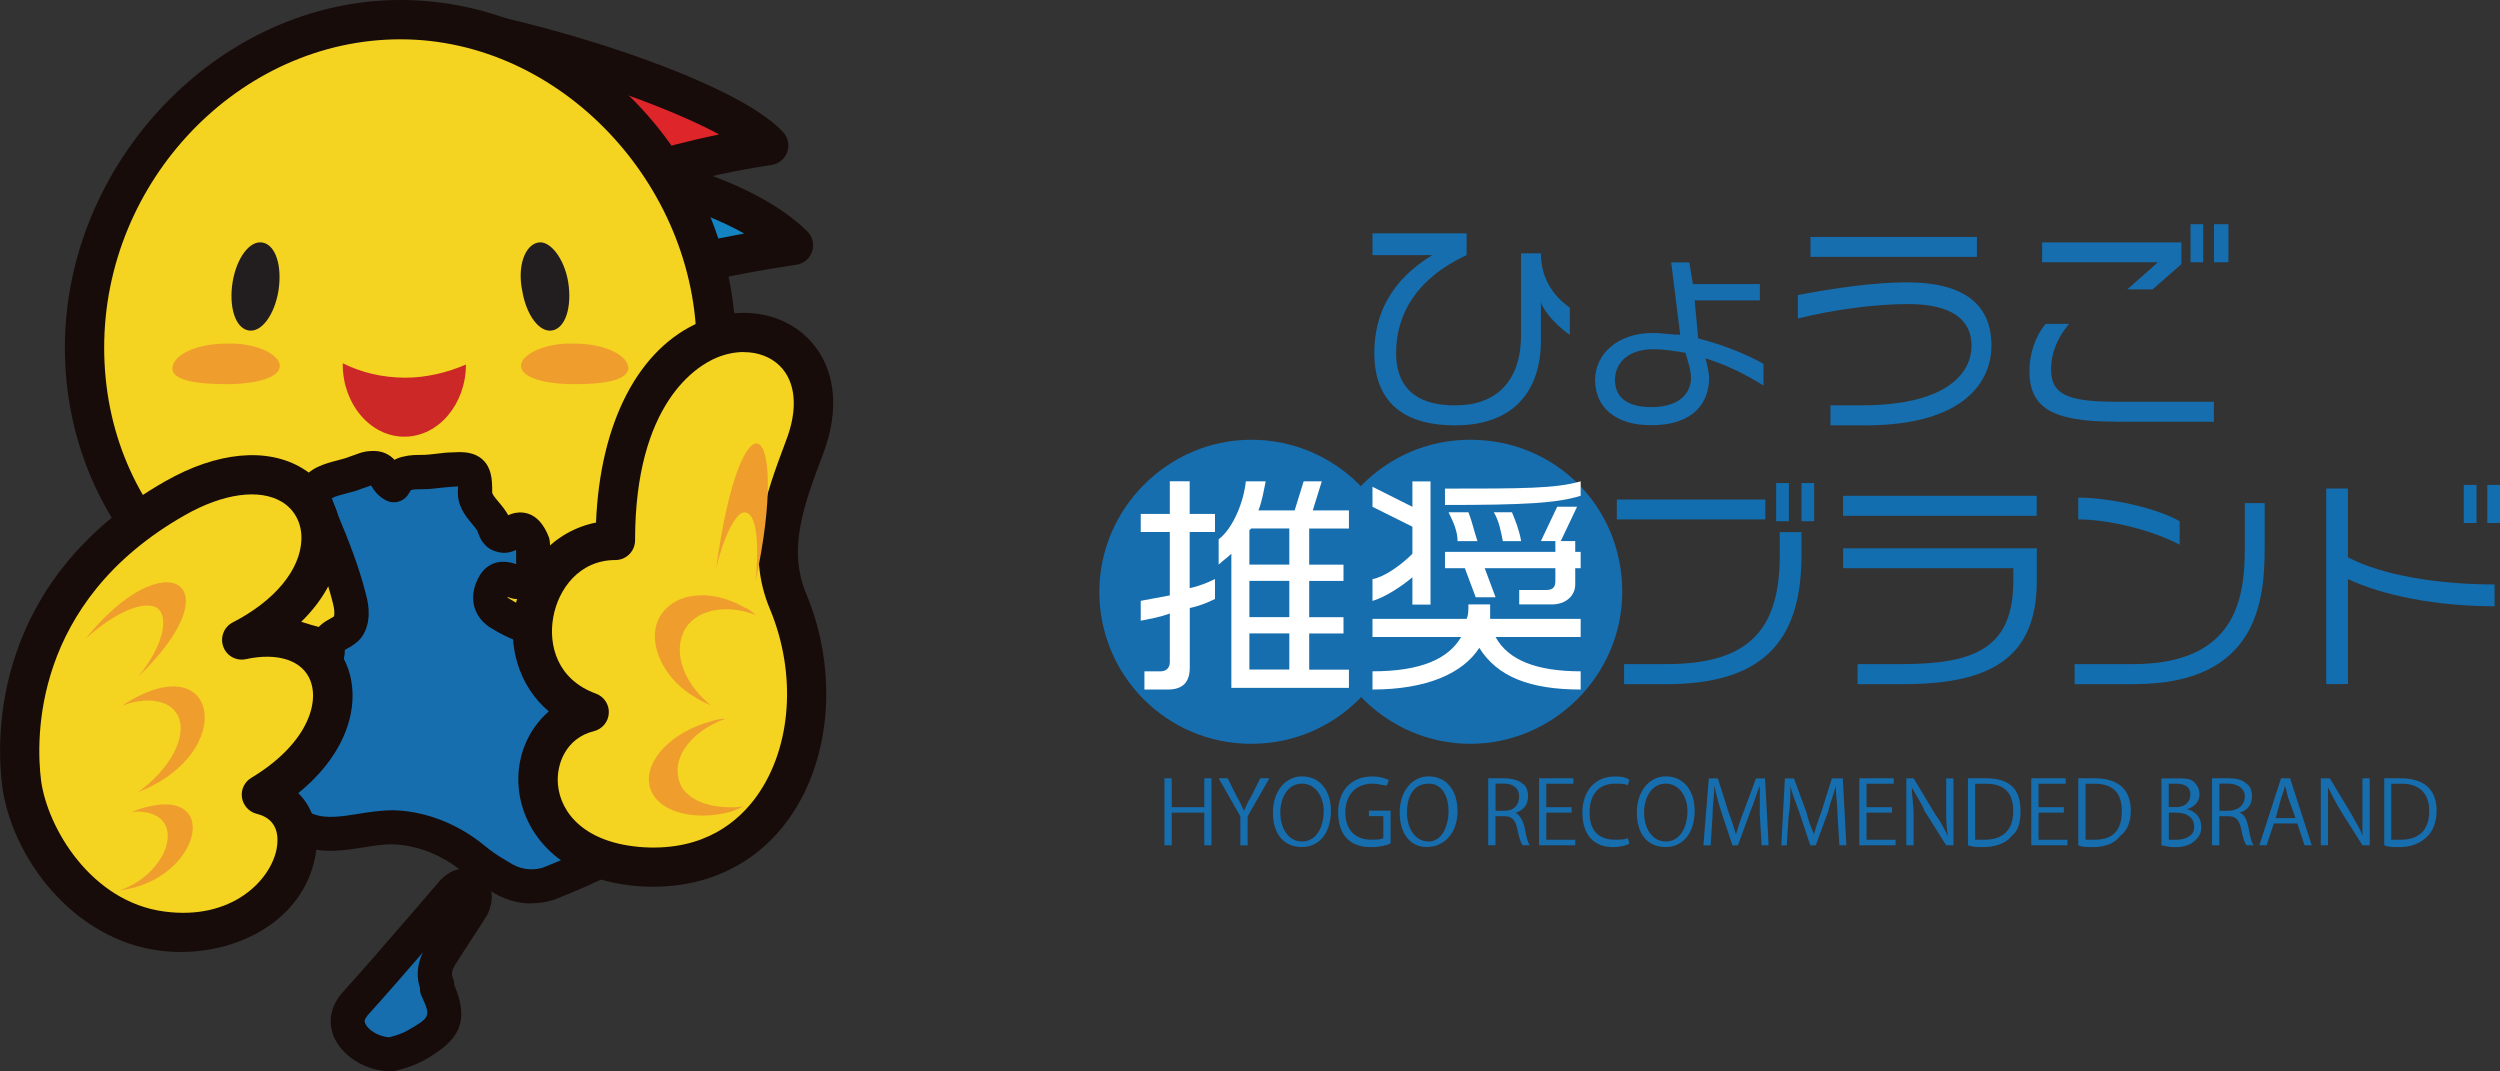
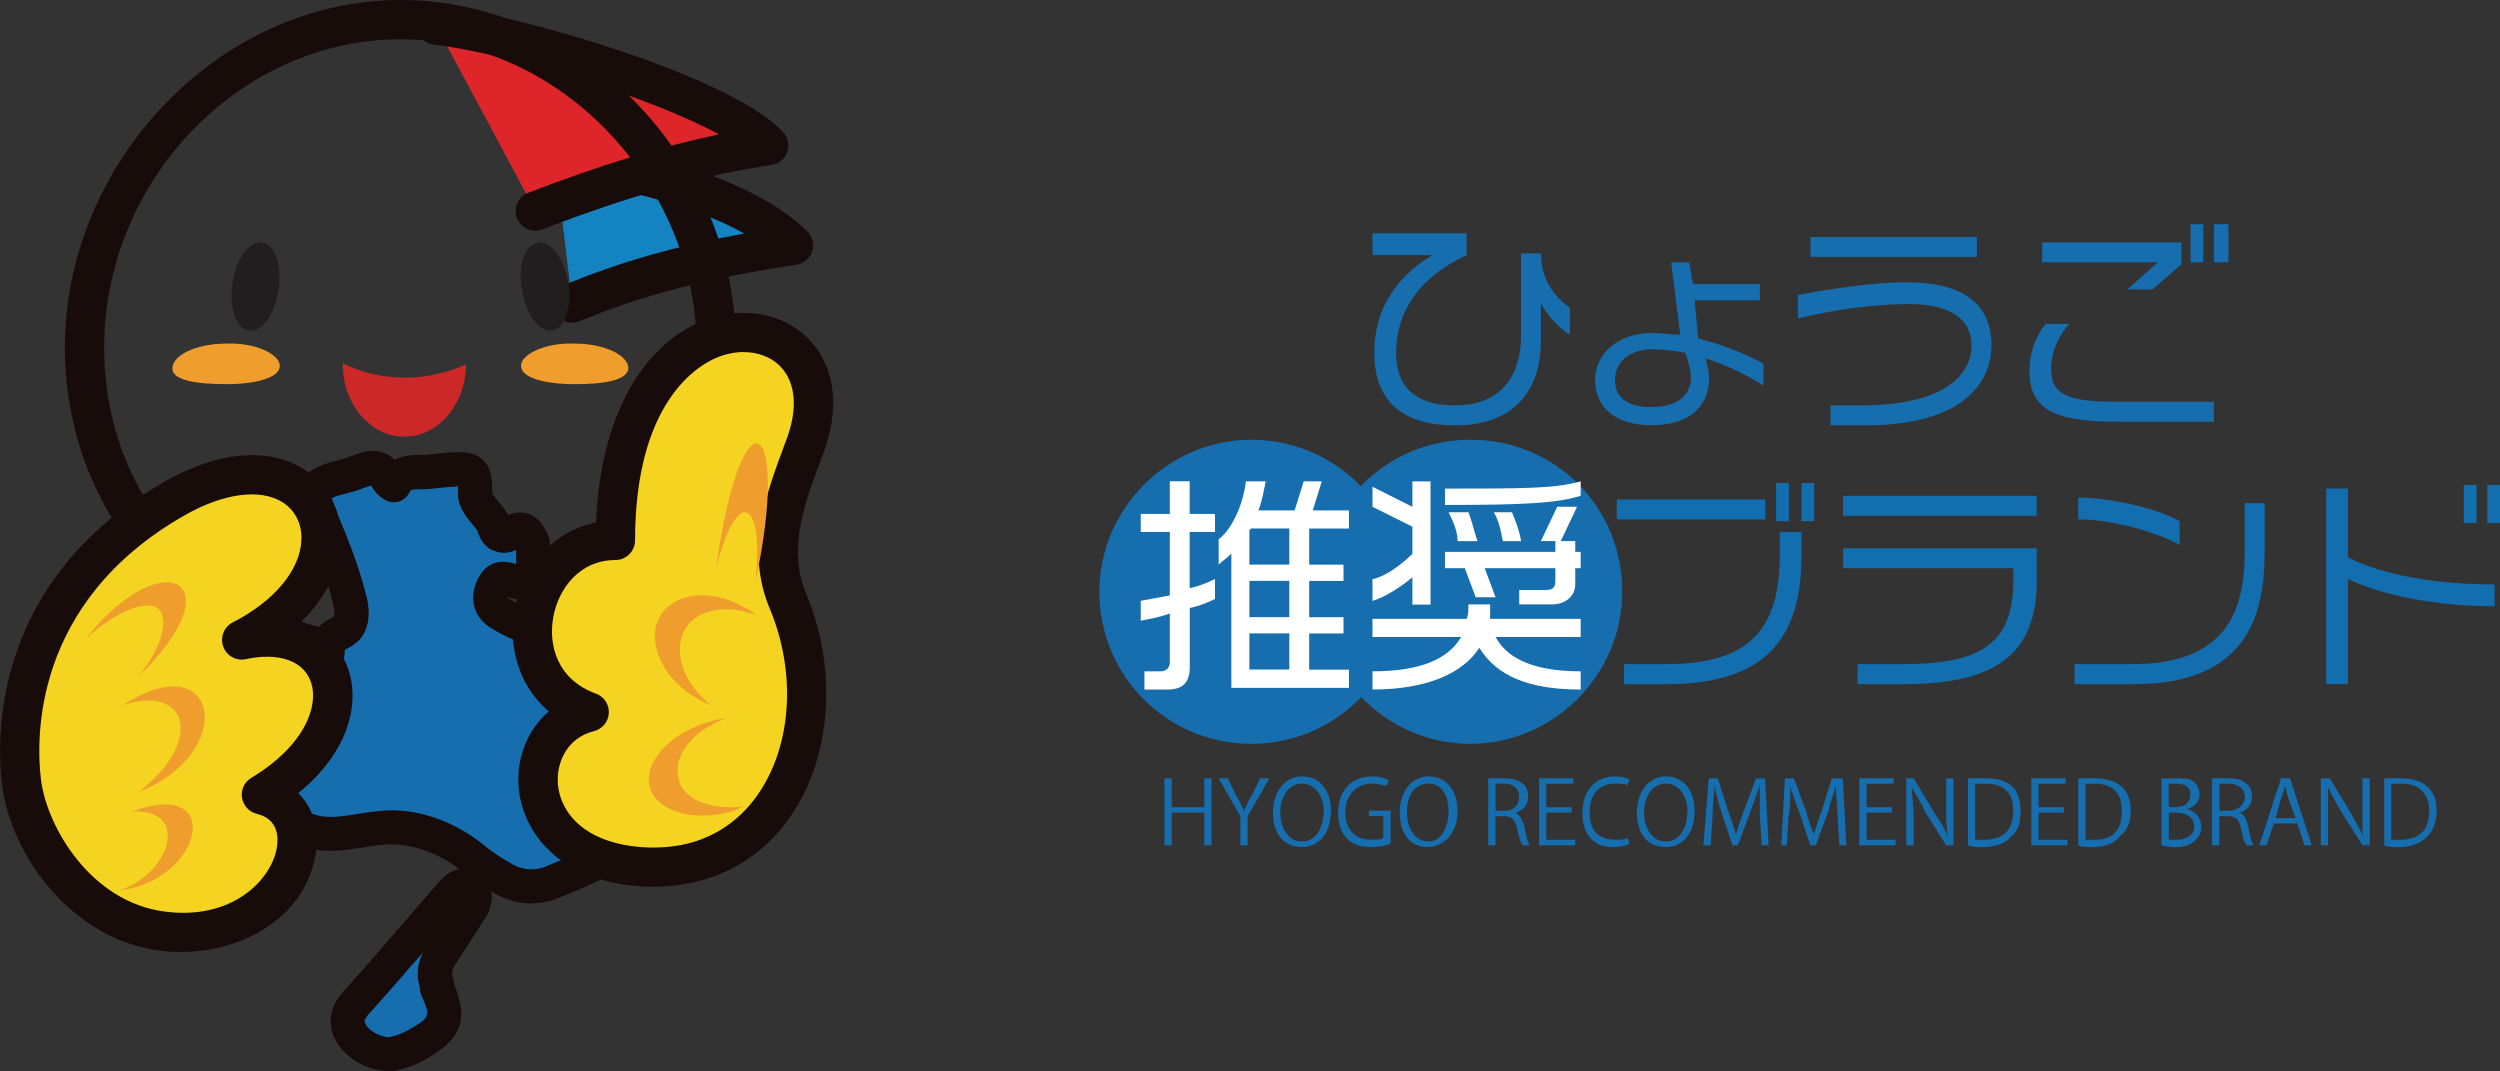
<svg xmlns="http://www.w3.org/2000/svg" id="_レイヤー_2" width="285.56" height="122.37" viewBox="0 0 285.56 122.37">
  <rect x="0" y="0" width="285.56" height="122.37" fill="#333333" stroke="none" />
  <defs>
    <style>.cls-1{fill:#cc2828;}.cls-2{fill:#de252a;}.cls-3{fill:#ef9e2e;}.cls-4{fill:#fff;}.cls-5{fill:#1383c2;}.cls-6{fill:#126eaf;}.cls-7{fill:#f4d321;}.cls-8{fill:#170c0a;}.cls-9{fill:#221e1f;}.cls-10{fill:#166eaf;}</style>
  </defs>
  <g id="_レイヤー_1-2">
    <path class="cls-5" d="M63.4,18.13c10.79,1.5,21.72,4.49,27.25,9.88-8.98,1.35-16.92,3.14-25.3,6.59l-1.95-16.47Z" />
    <path class="cls-8" d="M65.35,36.85c-.88,0-1.72-.52-2.08-1.39-.47-1.15.07-2.46,1.22-2.93,6.31-2.6,12.65-4.42,20.51-5.86-5.02-2.83-12.57-5.02-21.92-6.31-1.23-.17-2.09-1.3-1.92-2.53.17-1.23,1.31-2.08,2.53-1.92,9.43,1.31,22.04,4.19,28.51,10.5.61.6.83,1.49.57,2.3-.26.81-.96,1.41-1.81,1.53-10.05,1.51-17.46,3.43-24.77,6.45-.28.11-.57.17-.85.17Z" />
    <path class="cls-2" d="M49.78,2.85c10.78,1.35,33.09,8.39,38.03,13.77-9.13,1.36-18.12,4.2-26.65,7.49L49.78,2.85Z" />
    <path class="cls-8" d="M61.15,26.36c-.9,0-1.75-.55-2.1-1.44-.45-1.16.13-2.46,1.29-2.9,8.11-3.13,15.18-5.29,21.8-6.67-7.83-4.23-23.52-9.13-32.65-10.27-1.23-.15-2.1-1.28-1.95-2.51s1.28-2.1,2.51-1.95c10.1,1.26,33.68,8.24,39.41,14.48.56.61.74,1.48.46,2.27-.28.78-.97,1.35-1.79,1.47-7.85,1.17-16.17,3.5-26.18,7.36-.27.1-.54.15-.81.15Z" />
-     <path class="cls-7" d="M81.81,39.7c0,20.22-16.16,35.35-36.08,35.35S9.65,59.92,9.65,39.7,25.82,2.25,45.74,2.25s36.08,17.38,36.08,37.45Z" />
    <path class="cls-8" d="M45.74,77.29c-21.5,0-38.33-16.51-38.33-37.59S24.96,0,45.74,0s38.32,18.18,38.32,39.7-16.83,37.59-38.32,37.59ZM45.74,4.49C27.39,4.49,11.9,20.61,11.9,39.7s14.86,33.1,33.84,33.1,33.83-14.54,33.83-33.1S64.08,4.49,45.74,4.49Z" />
    <path class="cls-9" d="M26.57,32.21c-.45,2.84.3,5.24,1.79,5.53,1.5.3,2.99-1.79,3.44-4.49.45-2.85-.3-5.25-1.79-5.54-1.5-.3-2.99,1.79-3.44,4.5Z" />
    <path class="cls-3" d="M31.96,41.79c0,1.35-2.69,2.09-6.13,2.09s-6.14-.45-6.14-1.79c0-1.5,2.69-2.84,6.14-2.84,3.29-.15,6.13,1.2,6.13,2.54Z" />
    <path class="cls-9" d="M64.9,32.21c.45,2.84-.3,5.24-1.8,5.53-1.5.3-2.99-1.79-3.44-4.49-.6-2.85.3-5.25,1.79-5.54,1.35-.3,3,1.79,3.45,4.5Z" />
    <path class="cls-3" d="M59.51,41.79c0,1.35,2.69,2.09,6.14,2.09s5.98-.45,6.13-1.79c0-1.5-2.69-2.84-6.13-2.84-3.3-.15-6.14,1.2-6.14,2.54Z" />
    <path class="cls-1" d="M46.34,43.14c-2.7,0-5.1-.6-7.19-1.65v.15c0,4.5,3.14,8.24,7.04,8.24s7.03-3.74,7.03-8.24c-2.09.9-4.49,1.5-6.88,1.5Z" />
    <path class="cls-10" d="M54.27,56.02c-.15,1.5,1.2,2.39,1.94,3.59.3.46.3,1.36,1.05,1.51.75.3,1.2-.45,1.94-.6.9-.15,1.35.75,1.65,1.5.15,1.05,0,2.09.15,3.29,0,1.2-.45,1.5-1.65,1.2-.3,0-.45,0-.75-.15-.75-.3-1.65-.6-2.24.6-.6,1.21-.45,2.25.6,3,1.65,1.05,3.29,1.79,5.24,1.94h1.65c.76.15,1.35.45,1.66,1.35.45,1.51,1.5,2.7,2.99,3.15,2.39.9,6.14,1.2,5.09,4.79-.3.91-.75,1.8-1.05,2.7-.6,1.2-.3,1.79,1.05,2.24,1.06.3,2.25,1.35,1.95,2.7-.3.9-.75,1.5-.75,2.39-.15.9.15,1.79.45,2.69.6,1.2.9,2.55-.3,3.6-.45.45-1.21.75-1.8.75-.75,0-1.34-.45-2.09-.6-.75,0-1.35.15-1.94.45-2.09,1.05-4.19,1.94-6.44,2.84-1.94.6-3.89.3-5.68-.9-1.05-.6-1.94-1.2-2.84-1.94-2.55-2.09-5.69-3.45-8.98-3.6-3.3-.15-6.89,1.5-10.03.3-1.21-.45-2.25-.9-3-2.09-.6-1.05-1.05-2.24-1.05-3.44-.3-2.4.3-4.95,1.5-7.04.75-1.35,1.8-2.85,2.85-3.9.9-.9,1.94-2.24,1.94-3.59.15-.3,0-.76.15-1.06.15-1.2,1.5-1.2,2.24-2.09.6-.9.45-2.24.15-3.29-.75-3-1.94-5.99-3.14-8.84-.15-.6-.45-1.05-.6-1.65-1.2-3.14,2.69-2.99,4.64-3.89.6-.15,1.05-.45,1.65-.45,1.65-.15,1.35,1.35,2.55,1.94.45-.75.75-1.2,1.5-1.35.6-.15,1.2-.15,1.8-.15,1.2,0,2.39-.3,3.59-.3,2.09-.15,2.4.3,2.4,2.39Z" />
    <path class="cls-8" d="M60.7,103.2c-1.65,0-3.26-.5-4.76-1.49-1.2-.69-2.14-1.34-3.07-2.11-2.32-1.9-5.1-3.03-7.83-3.15-1.07-.05-2.26.14-3.52.34-2.21.35-4.71.75-7.12-.17-1.11-.41-2.81-1.05-3.95-2.88-.88-1.53-1.32-2.98-1.34-4.35-.31-2.69.33-5.64,1.75-8.13.88-1.59,2.07-3.21,3.17-4.31,1.01-1.01,1.37-1.83,1.37-2.21,0-.18.03-.36.07-.53,0-.3.01-.65.13-1.03.3-1.52,1.48-2.16,2.13-2.52.14-.08.31-.17.42-.25.06-.23.09-.77-.14-1.58-.75-3.02-1.98-6.03-3.06-8.63-.04-.09-.07-.18-.09-.28-.04-.15-.11-.32-.2-.53-.12-.27-.26-.6-.37-1-.44-1.23-.42-2.33.08-3.29.85-1.65,2.71-2.13,4.2-2.52.53-.14,1.07-.28,1.4-.43.11-.05.23-.09.34-.12.14-.04.27-.09.4-.14.4-.15.94-.35,1.63-.37,1.36-.1,2.19.44,2.72,1,.3-.16.64-.29,1.04-.37.75-.19,1.51-.19,2.18-.19.48,0,1-.07,1.55-.13.63-.08,1.27-.16,1.97-.16,1.19-.08,2.42-.02,3.34.84.99.92,1.08,2.24,1.08,3.5,0,.06,0,.13,0,.19-.02.22.27.59.73,1.13.3.36.64.76.93,1.23.06.09.12.19.16.29.23-.1.49-.2.79-.26,1.21-.21,2.8.11,3.83,2.68.06.14.1.29.12.45.09.66.09,1.27.09,1.87,0,.5,0,.98.06,1.46,0,.08.02.16.02.24,0,.45,0,1.82-1.1,2.68-.96.75-2.14.59-2.73.46-.31,0-.68-.05-1.15-.25,0,.03,0,.05,0,.06,0,0,.04.03.1.08,1.59,1.01,2.86,1.49,4.22,1.61h1.57c.13,0,.25.01.38.04,1.59.32,2.64,1.2,3.12,2.64.18.61.62,1.58,1.7,1.9.04.01.08.03.12.04.38.14.8.27,1.23.4,2.1.63,6.46,1.95,5.04,6.76-.18.56-.39,1.07-.6,1.57-.15.35-.29.7-.41,1.05,1.87.64,3.51,2.6,3,4.89-.01.07-.03.13-.05.2-.12.35-.25.67-.38.97-.18.41-.27.62-.27.81,0,.11,0,.21-.03.32-.07.4.12.99.33,1.63,1.47,3.06.17,4.91-.78,5.76-.8.77-2.02,1.27-3.13,1.27-.81,0-1.46-.26-1.94-.45-.13-.05-.26-.1-.37-.14-.31.02-.57.09-.85.24-1.93.96-3.96,1.86-6.59,2.91-.05.02-.1.04-.15.05-.84.26-1.68.39-2.52.39ZM44.7,92.55c.18,0,.35,0,.53.01,3.56.16,7.16,1.6,10.13,4.04.77.64,1.56,1.18,2.57,1.76.04.02.08.05.11.07,1.27.85,2.6,1.08,3.96.68,2.49-.99,4.41-1.84,6.21-2.74.89-.45,1.79-.65,2.82-.65.13,0,.26.01.38.04.48.1.88.26,1.21.39.17.07.42.17.5.17.11,0,.35-.1.43-.18.02-.02.07-.07.09-.09.13-.11.33-.29-.16-1.26-.04-.08-.08-.17-.11-.25-.32-.97-.72-2.16-.55-3.47.03-.93.34-1.63.59-2.2.06-.15.13-.3.2-.47-.05-.09-.29-.31-.58-.39-.55-.18-1.98-.66-2.54-2.01-.5-1.21-.02-2.35.22-2.86.15-.44.33-.88.52-1.32.17-.41.34-.82.48-1.24.24-.81.31-1.05-2.45-1.88-.49-.15-.97-.29-1.41-.46-2.02-.63-3.55-2.23-4.22-4.39,0,0-.02,0-.03,0h-1.43s-.1,0-.15,0c-2.05-.16-3.94-.85-6.13-2.24-.03-.02-.06-.04-.09-.06-1.78-1.27-2.25-3.36-1.21-5.45.51-1.03,1.74-2.55,4.37-1.67,0-.29,0-.56,0-.81,0-.29,0-.56-.01-.81-.53.26-1.33.5-2.26.19-1.47-.39-1.93-1.71-2.11-2.22-.02-.05-.04-.11-.05-.16-.17-.25-.38-.5-.6-.77-.74-.89-1.76-2.1-1.62-3.9,0-.15,0-.28,0-.39-.09,0-.19,0-.31.02-.52.04-1.09.06-1.69.14-.65.08-1.32.16-2.03.16-.51,0-.96,0-1.33.09,0,0,0,0,0,0-.09.12-.23.35-.29.46-.52.87-1.62,1.19-2.53.74-.99-.49-1.46-1.26-1.75-1.72-.07.02-.19.07-.28.1-.21.08-.42.16-.65.22-.6.26-1.26.43-1.89.59-.5.13-1.3.34-1.65.54.01.06.04.13.07.23.03.07.05.15.07.22.04.15.11.32.2.53.11.26.25.58.36.96,1.13,2.7,2.39,5.83,3.18,9.01.38,1.31.62,3.28-.42,4.84-.04.06-.08.11-.12.17-.53.64-1.16.99-1.62,1.24-.07.04-.16.09-.24.13,0,0,0,0,0,0,0,.26-.01.55-.09.87-.14,1.88-1.42,3.54-2.5,4.62-.84.84-1.81,2.17-2.52,3.46-1.05,1.83-1.51,3.96-1.27,5.86.01.08.02.16.02.24,0,.71.27,1.57.79,2.48.34.54.82.8,1.99,1.23,1.46.56,3.24.27,5.13-.03,1.23-.2,2.49-.4,3.79-.4ZM39.24,74.56h0s0,0,0,0ZM35.61,73.88s0,0,0,0c0,0,0,0,0,0ZM54.57,60.64s.01.02.02.03c0-.01-.01-.02-.02-.03ZM58.36,59.71h0,0ZM54.27,56.02h0,0Z" />
    <path class="cls-10" d="M44.69,120.43c-2.25,0-4.2-1.35-4.8-2.84-.45-1.21,0-2.1.6-2.85,2.84-3.14,5.54-6.29,8.39-9.58.9-1.05,1.94-2.24,2.84-3.3.6-.6,1.2-.9,1.94-.45.76.6.61,1.35.3,2.1-1.2,1.94-2.54,3.89-3.74,5.83-.6,1.06-.75,2.1-.3,3.15v.45c1.65,3.59.75,4.65-2.39,6.44-1.05.6-2.24.9-2.84,1.05Z" />
    <path class="cls-8" d="M44.69,122.37c-2.88,0-5.66-1.71-6.6-4.06-.63-1.68-.32-3.28.89-4.79.02-.03.05-.06.08-.09,2.47-2.73,4.82-5.45,7.3-8.32l2.26-2.62c.55-.64,1.12-1.29,1.63-1.9.03-.04.07-.08.11-.12,1.81-1.81,3.49-1.24,4.32-.74.07.04.14.09.21.14.92.73,1.83,2.08.89,4.37-.04.1-.09.19-.14.28-.61,1-1.26,1.99-1.92,2.99-.62.95-1.24,1.9-1.82,2.84-.37.66-.29,1.06-.17,1.36.1.24.16.5.16.77v.04c1.9,4.46.27,6.46-3.37,8.54-1.28.73-2.67,1.08-3.34,1.25-.15.04-.31.06-.47.06ZM41.98,115.99c-.41.52-.35.69-.26.92.24.6,1.33,1.48,2.75,1.57.56-.14,1.39-.38,2.09-.78,2.61-1.5,2.66-1.61,1.59-3.94-.12-.25-.18-.53-.18-.81v-.1c-.33-1.01-.46-2.42.34-4.07-2.13,2.46-4.18,4.83-6.34,7.22Z" />
    <path class="cls-7" d="M91.84,51.23c6.89-17.52-21.56-21.12-21.56,10.49-10.18,0-13.62,15.72-2.99,19.61-8.54,2.1-8.69,16.78,6.13,17.68,16.17.9,22.32-16.47,16.62-30.25-2.54-5.99-.45-11.54,1.79-17.53Z" />
    <path class="cls-8" d="M74.6,101.29c-.43,0-.86-.01-1.3-.04-9.67-.59-13.61-6.41-14.05-11.22-.32-3.47,1.03-6.69,3.44-8.77-3.56-3-4.62-7.6-3.93-11.53.93-5.24,4.62-9.11,9.32-10.04.46-11.45,4.87-19.96,11.99-22.95,4.35-1.83,9.11-1.13,12.11,1.8,3.24,3.17,3.89,8.09,1.76,13.5,0,.02-.02.06-.02.06-2.14,5.71-3.98,10.65-1.8,15.79,3.62,8.76,2.84,18.8-1.98,25.59-3.6,5.07-9.08,7.81-15.54,7.81ZM84.96,40.21c-1.02,0-2.09.22-3.14.66-2.18.92-9.28,5.13-9.28,20.85,0,1.24-1.01,2.25-2.25,2.25-4.1,0-6.52,3.29-7.1,6.55-.56,3.15.43,7.09,4.88,8.71.93.34,1.53,1.25,1.47,2.23-.05.99-.75,1.82-1.71,2.06-3.13.77-4.32,3.71-4.1,6.11.29,3.18,3.02,6.73,9.83,7.15,6.94.39,10.85-2.99,12.91-5.89,3.95-5.56,4.54-13.91,1.5-21.26-2.87-6.77-.53-13.04,1.74-19.1,0-.01.04-.1.04-.11,1.44-3.66,1.18-6.81-.71-8.66-1.04-1.01-2.49-1.54-4.08-1.54Z" />
    <path class="cls-3" d="M78.07,72.19c1.2-2.54,4.79-3.29,8.24-1.94-.45-.45-.9-.75-1.35-.9-3.9-2.24-8.24-1.65-9.73,1.35-1.35,2.84.6,7.04,4.49,9.13.45.3.9.45,1.5.75-2.99-2.39-4.34-5.83-3.14-8.39Z" />
    <path class="cls-3" d="M85.26,58.56c1.05.3,1.5,3,1.05,7.79,4.04-18.87-1.65-22.32-4.5-1.5.75-3.14,2.25-6.74,3.45-6.29Z" />
    <path class="cls-3" d="M77.48,88.83c.45,2.54,3.74,3.74,7.49,3.29-.45.15-1.05.45-1.51.6-4.49,1.2-8.68-.15-9.27-2.99-.61-2.85,2.54-6.14,7.03-7.34.45-.15,1.05-.3,1.65-.3-3.74,1.35-5.98,4.19-5.38,6.74Z" />
    <path class="cls-7" d="M2.46,89.43c-.9-7.19.15-22.62,17.52-32.51,16.32-9.28,23.95,7.79,7.64,16.17,11.68-2.54,14.97,10.04,2.24,17.68,8.54,2.09,3.14,17.52-11.38,15.58-9.13-1.2-15.13-10.18-16.02-16.92Z" />
    <path class="cls-8" d="M20.64,108.74c-.82,0-1.64-.05-2.45-.16-9.84-1.29-16.85-10.6-17.95-18.85,0,0,0-.01,0-.02-.66-5.29-1.27-23.41,18.64-34.74,5.93-3.37,11.64-3.91,15.67-1.47,2.87,1.73,4.51,4.84,4.39,8.3-.12,3.31-1.77,6.57-4.63,9.32,2.48.83,4.37,2.53,5.33,4.94,1.59,4,.33,9.75-5.57,14.53,1.74,1.73,2.5,4.3,1.95,7.2-1.36,7.19-8.47,10.95-15.37,10.95ZM4.69,89.14c.72,5.4,5.7,13.88,14.09,14.98,7.71,1.03,12.14-3.57,12.82-7.17.23-1.23.25-3.38-2.27-3.99-.88-.22-1.55-.95-1.69-1.85-.14-.9.28-1.79,1.06-2.26,6.19-3.72,7.84-8.38,6.74-11.14-.9-2.28-3.72-3.21-7.35-2.42-1.11.24-2.21-.37-2.59-1.44-.38-1.06.08-2.24,1.09-2.76,4.79-2.46,7.72-6,7.84-9.46.06-1.84-.75-3.4-2.22-4.3-2.56-1.55-6.72-.98-11.12,1.53-17.47,9.94-16.98,25.67-16.4,30.27Z" />
    <path class="cls-3" d="M13.69,101.7c5.99-2.09,7.94-9.43,1.36-8.98,10.63-4.04,8.23,7.79-1.36,8.98Z" />
    <path class="cls-3" d="M20.58,82.53c-.45-2.4-3.29-3.15-6.59-1.95,10.94-7.19,13.33,5.39,1.8,9.89,3.14-2.25,5.24-5.54,4.79-7.94Z" />
    <path class="cls-3" d="M18.04,69.5c-1.5-1.05-4.95.45-8.24,3.44,8.98-11.23,17.22-6.44,5.99,4.35,2.69-3.3,3.59-6.59,2.24-7.79Z" />
    <path class="cls-10" d="M176.01,34.51v4.35c0,6.2-3.52,9.72-9.72,9.72h-.21c-4.75,0-9.1-1.87-9.1-8.27,0-4.35,1.86-8.27,6.62-11.17h-6.83v-2.49h10.75v2.49c-5.78,2.68-8.05,6.81-8.05,11.17,0,4.75,3.3,5.99,6.61,5.99h.21c4.54,0,7.45-2.68,7.45-8.05v-9.31h2.27c0,2.68,1.24,4.75,3.3,6.2v3.11c-1.24-.83-2.89-2.49-3.3-3.73Z" />
    <path class="cls-10" d="M194.81,40.92c.21.83.41,1.65.41,2.27,0,2.68-1.65,5.38-6.61,5.38-4.14,0-6.41-2.08-6.41-5.17,0-2.89,2.48-5.37,6.62-5.37,1.03,0,2.07.21,3.1.21l-1.03-8.27h2.07l.41,2.48h7.65v1.86h-7.45l.41,4.35c3.3.83,5.99,2.07,7.45,2.89v2.48c-1.66-1.03-3.94-2.27-6.62-3.1ZM192.54,40.3c-1.24-.21-2.48-.41-3.72-.41-2.7,0-4.35,1.45-4.35,3.51,0,1.86,1.24,3.1,4.14,3.1,3.51,0,4.54-1.86,4.54-3.3,0-1.03-.41-2.07-.62-2.89Z" />
    <path class="cls-10" d="M213,48.58h-3.92v-2.28h3.51c10.13,0,12.61-3.92,12.61-6.81,0-3.11-2.48-4.76-7.23-4.76-3.72,0-8.48.62-12.61,1.65v-2.68c4.34-.83,8.89-1.45,12.4-1.45,6.81,0,9.71,2.68,9.71,7.24,0,3.92-2.89,9.1-14.47,9.1ZM206.8,27.06h19.01v2.28h-19.01v-2.28Z" />
    <path class="cls-10" d="M241.53,48.16c-7.24,0-9.72-1.66-9.72-5.79,0-1.86.62-3.92,1.86-5.38h2.68c-1.45,1.67-2.07,3.52-2.07,5.18,0,2.89,1.86,3.72,7.45,3.72h11.15v2.28h-11.36ZM245.87,33.06h-2.89l3.51-3.1h-13.23v-2.27h15.91v2.48l-3.3,2.89ZM250.21,25.61h1.45v4.35h-1.45v-4.35ZM252.89,25.61h1.65v4.35h-1.65v-4.35Z" />
    <path class="cls-10" d="M160.3,67.6c0,9.51-7.65,17.36-17.37,17.36s-17.36-7.85-17.36-17.36,7.86-17.37,17.36-17.37,17.37,7.65,17.37,17.37Z" />
    <path class="cls-10" d="M185.3,67.6c0,9.51-7.85,17.36-17.36,17.36s-17.36-7.85-17.36-17.36,7.64-17.37,17.36-17.37,17.36,7.65,17.36,17.37Z" />
    <path class="cls-4" d="M135.9,69.46v6.81c0,1.67-.83,2.49-2.48,2.49h-2.7v-2.08h1.87c.62,0,1.03-.41,1.03-1.03v-5.58c-1.03.41-2.28.62-3.32.83v-2.27c1.03-.21,2.28-.41,3.32-.62v-7.24h-3.32v-2.07h3.32v-3.73h2.27v3.73h2.89v2.07h-2.89v6.41c1.03-.21,2.07-.63,2.89-1.04v2.28c-.83.41-1.86.83-2.89,1.03ZM140.65,78.56v-15.31c-.41.41-1.03.83-1.45,1.24v-2.89c1.65-1.24,2.89-4.34,3.1-6.62h2.27c-.21,1.03-.41,2.29-.83,3.32h4.14l1.03-3.32h2.07l-1.03,3.32h4.13v2.07h-4.54v4.13h3.92v1.86h-3.92v4.14h3.92v1.86h-3.92v4.13h4.54v2.08h-13.44ZM147.27,60.36h-4.35l-.21.21v3.92h4.56v-4.13ZM147.27,66.35h-4.56v4.14h4.56v-4.14ZM147.27,72.35h-4.56v4.13h4.56v-4.13Z" />
    <path class="cls-4" d="M161.33,69.05v-3.11c-1.24,1.04-3.11,2.28-4.56,2.7v-2.49c1.24-.21,3.11-1.45,4.56-2.89v-3.1l-4.56-2.27v-2.29l4.56,2.29v-2.9h2.07v14.07h-2.07ZM168.97,74c-1.86,2.9-5.99,4.76-12.2,4.76v-2.08c5.59,0,8.69-1.45,10.13-3.92h-10.13v-2.07h10.75c.21-.41.21-1.03.21-1.65h2.48v1.65h10.34v2.07h-9.72c1.45,2.68,4.76,3.92,9.72,3.92v2.08c-5.78,0-9.51-1.45-11.58-4.76ZM165.05,57.68v-1.87c8.89,0,12.61,0,15.5-.83v1.65c-2.68.84-6.4,1.05-15.5,1.05ZM179.93,64.9v1.86c0,1.25-1.03,2.28-2.68,2.28h-3.72v-1.65h3.1c.83,0,1.03-.41,1.03-1.04v-1.45h-8.07l1.24,3.32h-2.27l-1.24-3.32h-2.27v-1.86h12.61v-1.24h-1.65l1.86-3.92h2.27l-1.86,3.92h1.65v1.24h.62v1.86h-.62ZM166.49,61.81c0-1.03-.41-2.07-1.03-3.3h2.27c.41,1.03.62,2.07,1.03,3.3h-2.27ZM171.66,61.81c-.21-1.03-.41-2.27-1.03-3.3h2.07c.43,1.03.84,2.07,1.05,3.3h-2.08Z" />
    <path class="cls-6" d="M184.68,57.06h16.96v2.27h-16.96v-2.27ZM190.27,78.15h-4.76v-2.29h4.76c9.09,0,13.02-3.51,13.02-12.4v-2.68h2.48v2.68c0,10.13-4.75,14.69-15.5,14.69ZM202.88,55.18h1.45v4.35h-1.45v-4.35ZM205.77,55.18h1.45v4.35h-1.45v-4.35Z" />
    <path class="cls-6" d="M210.52,56.63h22.12v2.29h-22.12v-2.29ZM217.35,78.15h-5.17v-2.29h4.97c8.47,0,12.82-1.86,12.82-9.51v-1.45h-19.44v-2.27h22.12v3.72c0,8.89-5.38,11.8-15.3,11.8Z" />
    <path class="cls-6" d="M243.8,78.15h-6.83v-2.29h6.62c11.78,0,12.82-7.43,12.82-13.23v-5.16h2.27v5.16c0,6-.83,15.51-14.88,15.51ZM237.39,59.33v-2.49c3.72,0,9.1,1.25,11.58,2.7v2.68c-3.1-1.65-8.07-2.89-11.58-2.89Z" />
    <path class="cls-6" d="M268.19,66.14v12h-2.48v-22.34h2.48v7.86c3.94,2.07,10.34,3.1,16.75,3.1v2.49c-6.62,0-12.82-1.24-16.75-3.11ZM281.42,55.39h1.46v4.35h-1.46v-4.35ZM284.11,55.39h1.45v4.35h-1.45v-4.35Z" />
    <polygon class="cls-10" points="138.38 96.55 137.56 96.55 137.56 92.82 133.84 92.82 133.84 96.55 133.01 96.55 133.01 88.9 133.84 88.9 133.84 92.2 137.56 92.2 137.56 88.9 138.38 88.9 138.38 96.55" />
    <path class="cls-10" d="M144.99,88.9l-2.48,4.34v3.32h-.83v-3.32l-2.48-4.34h1.03l1.03,2.07c.41.62.62,1.24.83,1.65.21-.41.41-1.03.83-1.65l1.03-2.07h1.03Z" />
    <path class="cls-10" d="M152.02,92.61c0,2.68-1.45,4.14-3.3,4.14-2.07,0-3.32-1.46-3.32-3.94s1.46-4.13,3.32-4.13c2.07,0,3.3,1.65,3.3,3.92ZM146.24,92.82c0,1.65.83,3.3,2.48,3.3s2.48-1.65,2.48-3.51c0-1.45-.83-3.1-2.48-3.1s-2.48,1.65-2.48,3.3Z" />
    <path class="cls-10" d="M158.84,96.33c-.41.22-1.24.43-2.27.43-3.1,0-3.72-2.29-3.72-3.94,0-2.48,1.45-4.13,3.92-4.13.83,0,1.45.21,1.86.41l-.21.62c-.41,0-1.03-.21-1.65-.21-1.86,0-3.1,1.24-3.1,3.3s1.24,3.1,2.89,3.1c.62,0,1.24,0,1.45-.21v-2.48h-1.65v-.62h2.48v3.72Z" />
    <path class="cls-10" d="M166.49,92.61c0,2.68-1.65,4.14-3.51,4.14s-3.1-1.46-3.1-3.94,1.45-4.13,3.3-4.13c2.07,0,3.3,1.65,3.3,3.92ZM160.71,92.82c0,1.65.83,3.3,2.48,3.3,1.45,0,2.27-1.65,2.27-3.51,0-1.45-.62-3.1-2.27-3.1-1.86,0-2.48,1.65-2.48,3.3Z" />
    <path class="cls-10" d="M173.11,92.82c.41.21.83.83,1.03,1.65.21,1.24.41,1.86.62,2.08h-.83c-.21-.22-.41-.84-.62-1.87-.21-1.03-.63-1.45-1.46-1.45h-1.03v3.32h-.83v-7.65h1.65c1.03,0,1.87.21,2.28.62.41.21.62.83.62,1.45,0,1.03-.62,1.65-1.45,1.86ZM171.86,92.61c1.03,0,1.66-.62,1.66-1.65s-.84-1.45-1.66-1.45h-1.03v3.1h1.03Z" />
    <polygon class="cls-10" points="179.93 96.55 175.8 96.55 175.8 88.9 179.72 88.9 179.72 89.52 176.62 89.52 176.62 92.2 179.52 92.2 179.52 92.82 176.62 92.82 176.62 95.92 179.93 95.92 179.93 96.55" />
    <path class="cls-10" d="M186.12,96.33c-.21.22-1.03.43-1.86.43-2.07,0-3.51-1.25-3.51-3.94,0-2.48,1.45-4.13,3.72-4.13,1.03,0,1.45.21,1.65.41l-.21.62c-.21-.21-.83-.21-1.45-.21-1.65,0-2.89,1.03-2.89,3.3,0,2.07,1.03,3.1,2.89,3.1.62,0,1.24,0,1.45-.21l.21.62Z" />
    <path class="cls-10" d="M193.57,92.61c0,2.68-1.45,4.14-3.3,4.14-2.07,0-3.3-1.46-3.3-3.94s1.45-4.13,3.3-4.13c2.07,0,3.3,1.65,3.3,3.92ZM187.79,92.82c0,1.65.83,3.3,2.48,3.3s2.48-1.65,2.48-3.51c0-1.45-.83-3.1-2.48-3.1s-2.48,1.65-2.48,3.3Z" />
    <path class="cls-10" d="M202.05,96.55h-.83l-.21-3.52v-3.3c-.41,1.03-.62,1.86-1.05,2.89l-1.45,3.94h-.62l-1.24-3.73c-.41-1.24-.62-2.07-.83-3.1,0,1.03-.21,2.27-.21,3.51l-.21,3.32h-.83l.62-7.65h1.03l1.24,3.92c.41,1.03.62,1.86.83,2.48.21-.62.41-1.45.83-2.48l1.46-3.92h1.03l.41,7.65Z" />
    <path class="cls-10" d="M210.93,96.55h-.83l-.21-3.52c0-1.03-.21-2.48-.21-3.3-.21,1.03-.62,1.86-.83,2.89l-1.45,3.94h-.62l-1.24-3.73c-.41-1.24-.83-2.07-1.03-3.1,0,1.03,0,2.27-.21,3.51l-.21,3.32h-.62l.41-7.65h1.03l1.45,3.92c.21,1.03.62,1.86.83,2.48.2-.62.41-1.45.82-2.48l1.24-3.92h1.24l.41,7.65Z" />
    <polygon class="cls-10" points="216.52 96.55 212.38 96.55 212.38 88.9 216.31 88.9 216.31 89.52 213.2 89.52 213.2 92.2 216.11 92.2 216.11 92.82 213.2 92.82 213.2 95.92 216.52 95.92 216.52 96.55" />
    <path class="cls-10" d="M223.13,96.55h-.83l-2.48-3.94c-.41-1.03-1.03-1.86-1.45-2.68,0,1.03.21,1.86.21,3.3v3.32h-.83v-7.65h.83l2.48,4.13c.62.83,1.03,1.65,1.45,2.48-.21-1.03-.21-2.07-.21-3.3v-3.3h.83v7.65Z" />
    <path class="cls-10" d="M224.78,88.9h2.07c3.11,0,3.94,1.65,3.94,3.72,0,1.24-.21,2.27-1.03,2.89-.62.83-1.86,1.25-3.32,1.25-.62,0-1.03,0-1.65-.21v-7.65ZM225.61,95.92h1.03c2.08,0,3.32-1.03,3.32-3.3,0-2.07-1.03-3.1-3.11-3.1h-1.24v6.4Z" />
    <polygon class="cls-10" points="236.15 96.55 232.02 96.55 232.02 88.9 235.95 88.9 235.95 89.52 232.85 89.52 232.85 92.2 235.74 92.2 235.74 92.82 232.85 92.82 232.85 95.92 236.15 95.92 236.15 96.55" />
    <path class="cls-10" d="M237.39,88.9h1.86c3.11,0,4.14,1.65,4.14,3.72,0,1.24-.41,2.27-1.24,2.89-.62.83-1.66,1.25-3.11,1.25-.62,0-1.24,0-1.65-.21v-7.65ZM238.22,95.92h1.03c2.08,0,3.11-1.03,3.11-3.3,0-2.07-1.03-3.1-3.11-3.1h-1.03v6.4Z" />
    <path class="cls-10" d="M249.79,92.41c.83.21,1.65.83,1.65,2.07,0,.62-.21,1.03-.62,1.45-.62.63-1.45.84-2.48.84-.62,0-1.24-.21-1.45-.21v-7.65h1.65c1.03,0,1.65,0,2.07.41.41.41.62.83.62,1.45,0,.83-.62,1.45-1.45,1.65ZM248.55,92.2c1.03,0,1.65-.62,1.65-1.45s-.62-1.24-1.65-1.24h-.83v2.68h.83ZM247.73,95.92h.83c1.03,0,2.07-.41,2.07-1.45,0-1.24-1.03-1.65-2.07-1.65h-.83v3.1Z" />
    <path class="cls-10" d="M255.79,92.82c.62.21.83.83,1.03,1.65.21,1.24.41,1.86.62,2.08h-.83c-.21-.22-.41-.84-.62-1.87-.21-1.03-.62-1.45-1.46-1.45h-1.03v3.32h-.83v-7.65h1.86c1.04,0,1.67.21,2.08.62.41.21.62.83.62,1.45,0,1.03-.62,1.65-1.45,1.86ZM254.54,92.61c1.04,0,1.87-.62,1.87-1.65s-1.03-1.45-1.87-1.45h-1.03v3.1h1.03Z" />
    <path class="cls-10" d="M264.06,96.55h-.83l-.82-2.49h-2.68l-.83,2.49h-.83l2.48-7.65h1.03l2.48,7.65ZM262.2,93.44l-.82-2.27c-.21-.62-.21-1.03-.41-1.45,0,.41-.21.83-.41,1.45l-.62,2.27h2.27Z" />
    <path class="cls-10" d="M270.68,96.55h-.83l-2.49-3.94c-.62-1.03-1.03-1.86-1.45-2.68v6.62h-.82v-7.65h1.03l2.49,4.13c.41.83,1.03,1.65,1.24,2.48v-6.61h.83v7.65Z" />
    <path class="cls-10" d="M272.33,88.9h1.86c3.1,0,4.13,1.65,4.13,3.72,0,1.24-.41,2.27-1.03,2.89-.83.83-1.86,1.25-3.3,1.25-.62,0-1.24,0-1.65-.21v-7.65ZM273.15,95.92h1.03c2.07,0,3.3-1.03,3.3-3.3,0-2.07-1.24-3.1-3.1-3.1h-1.24v6.4Z" />
  </g>
</svg>